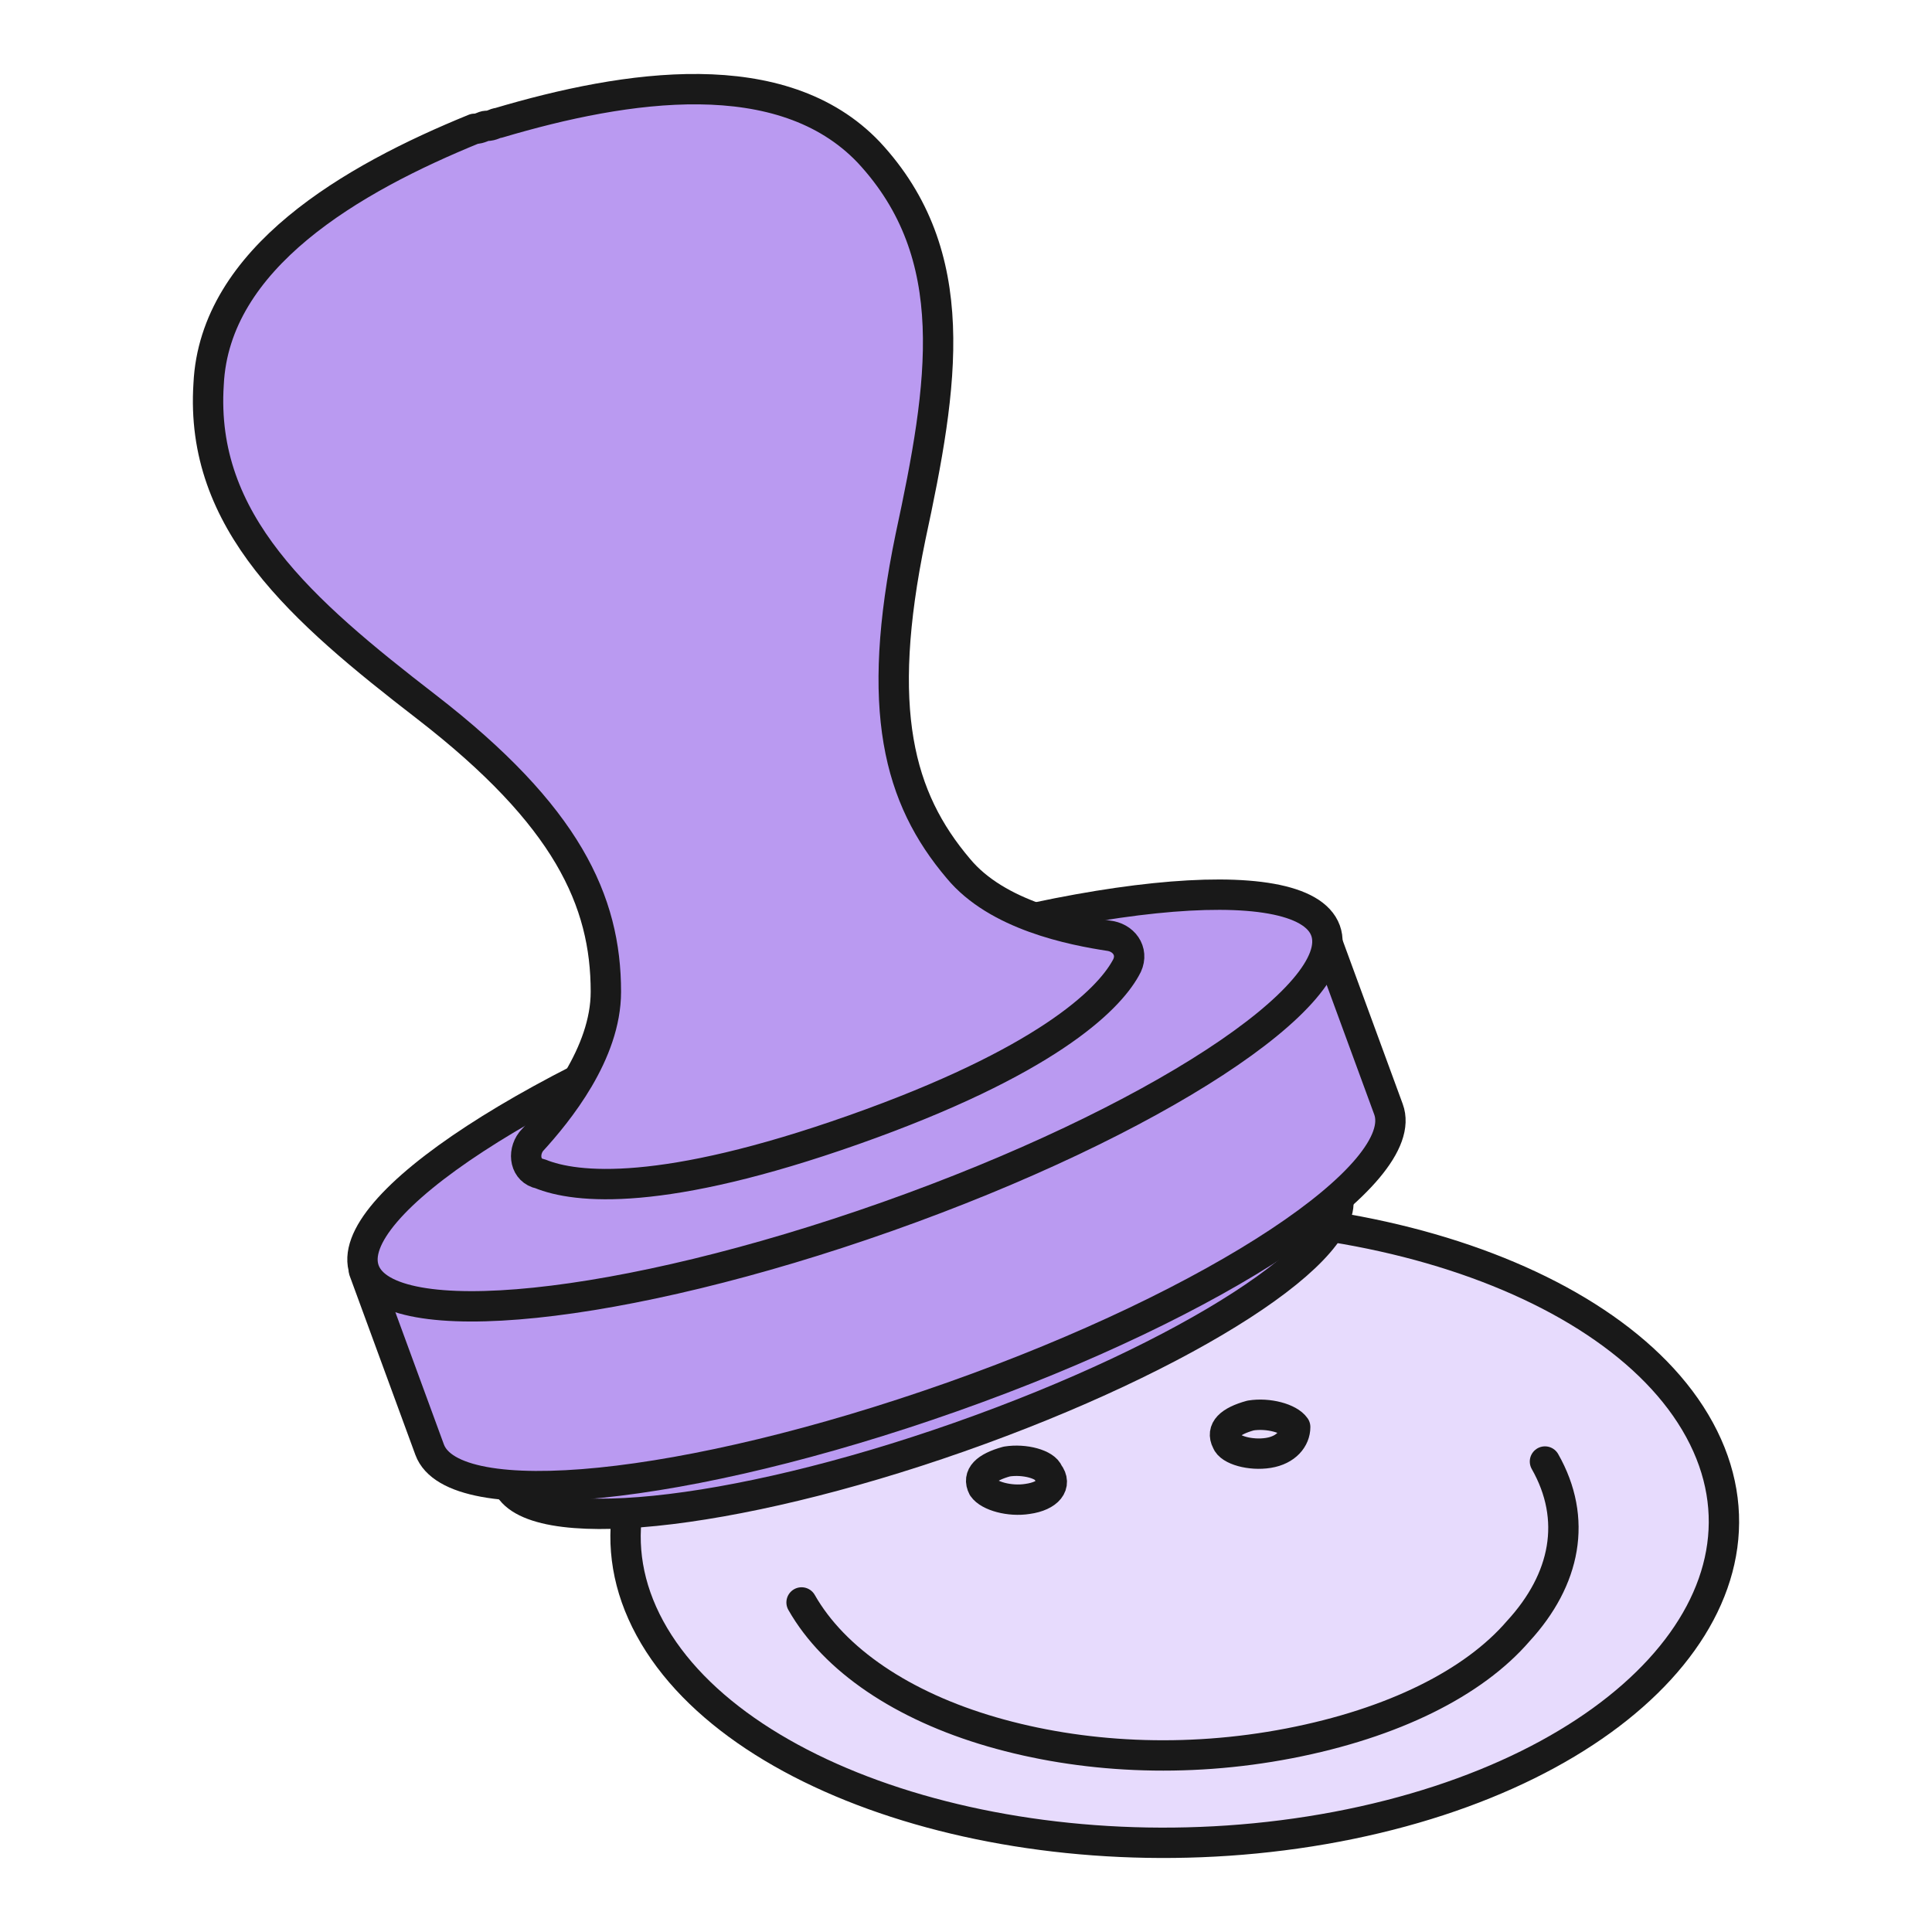
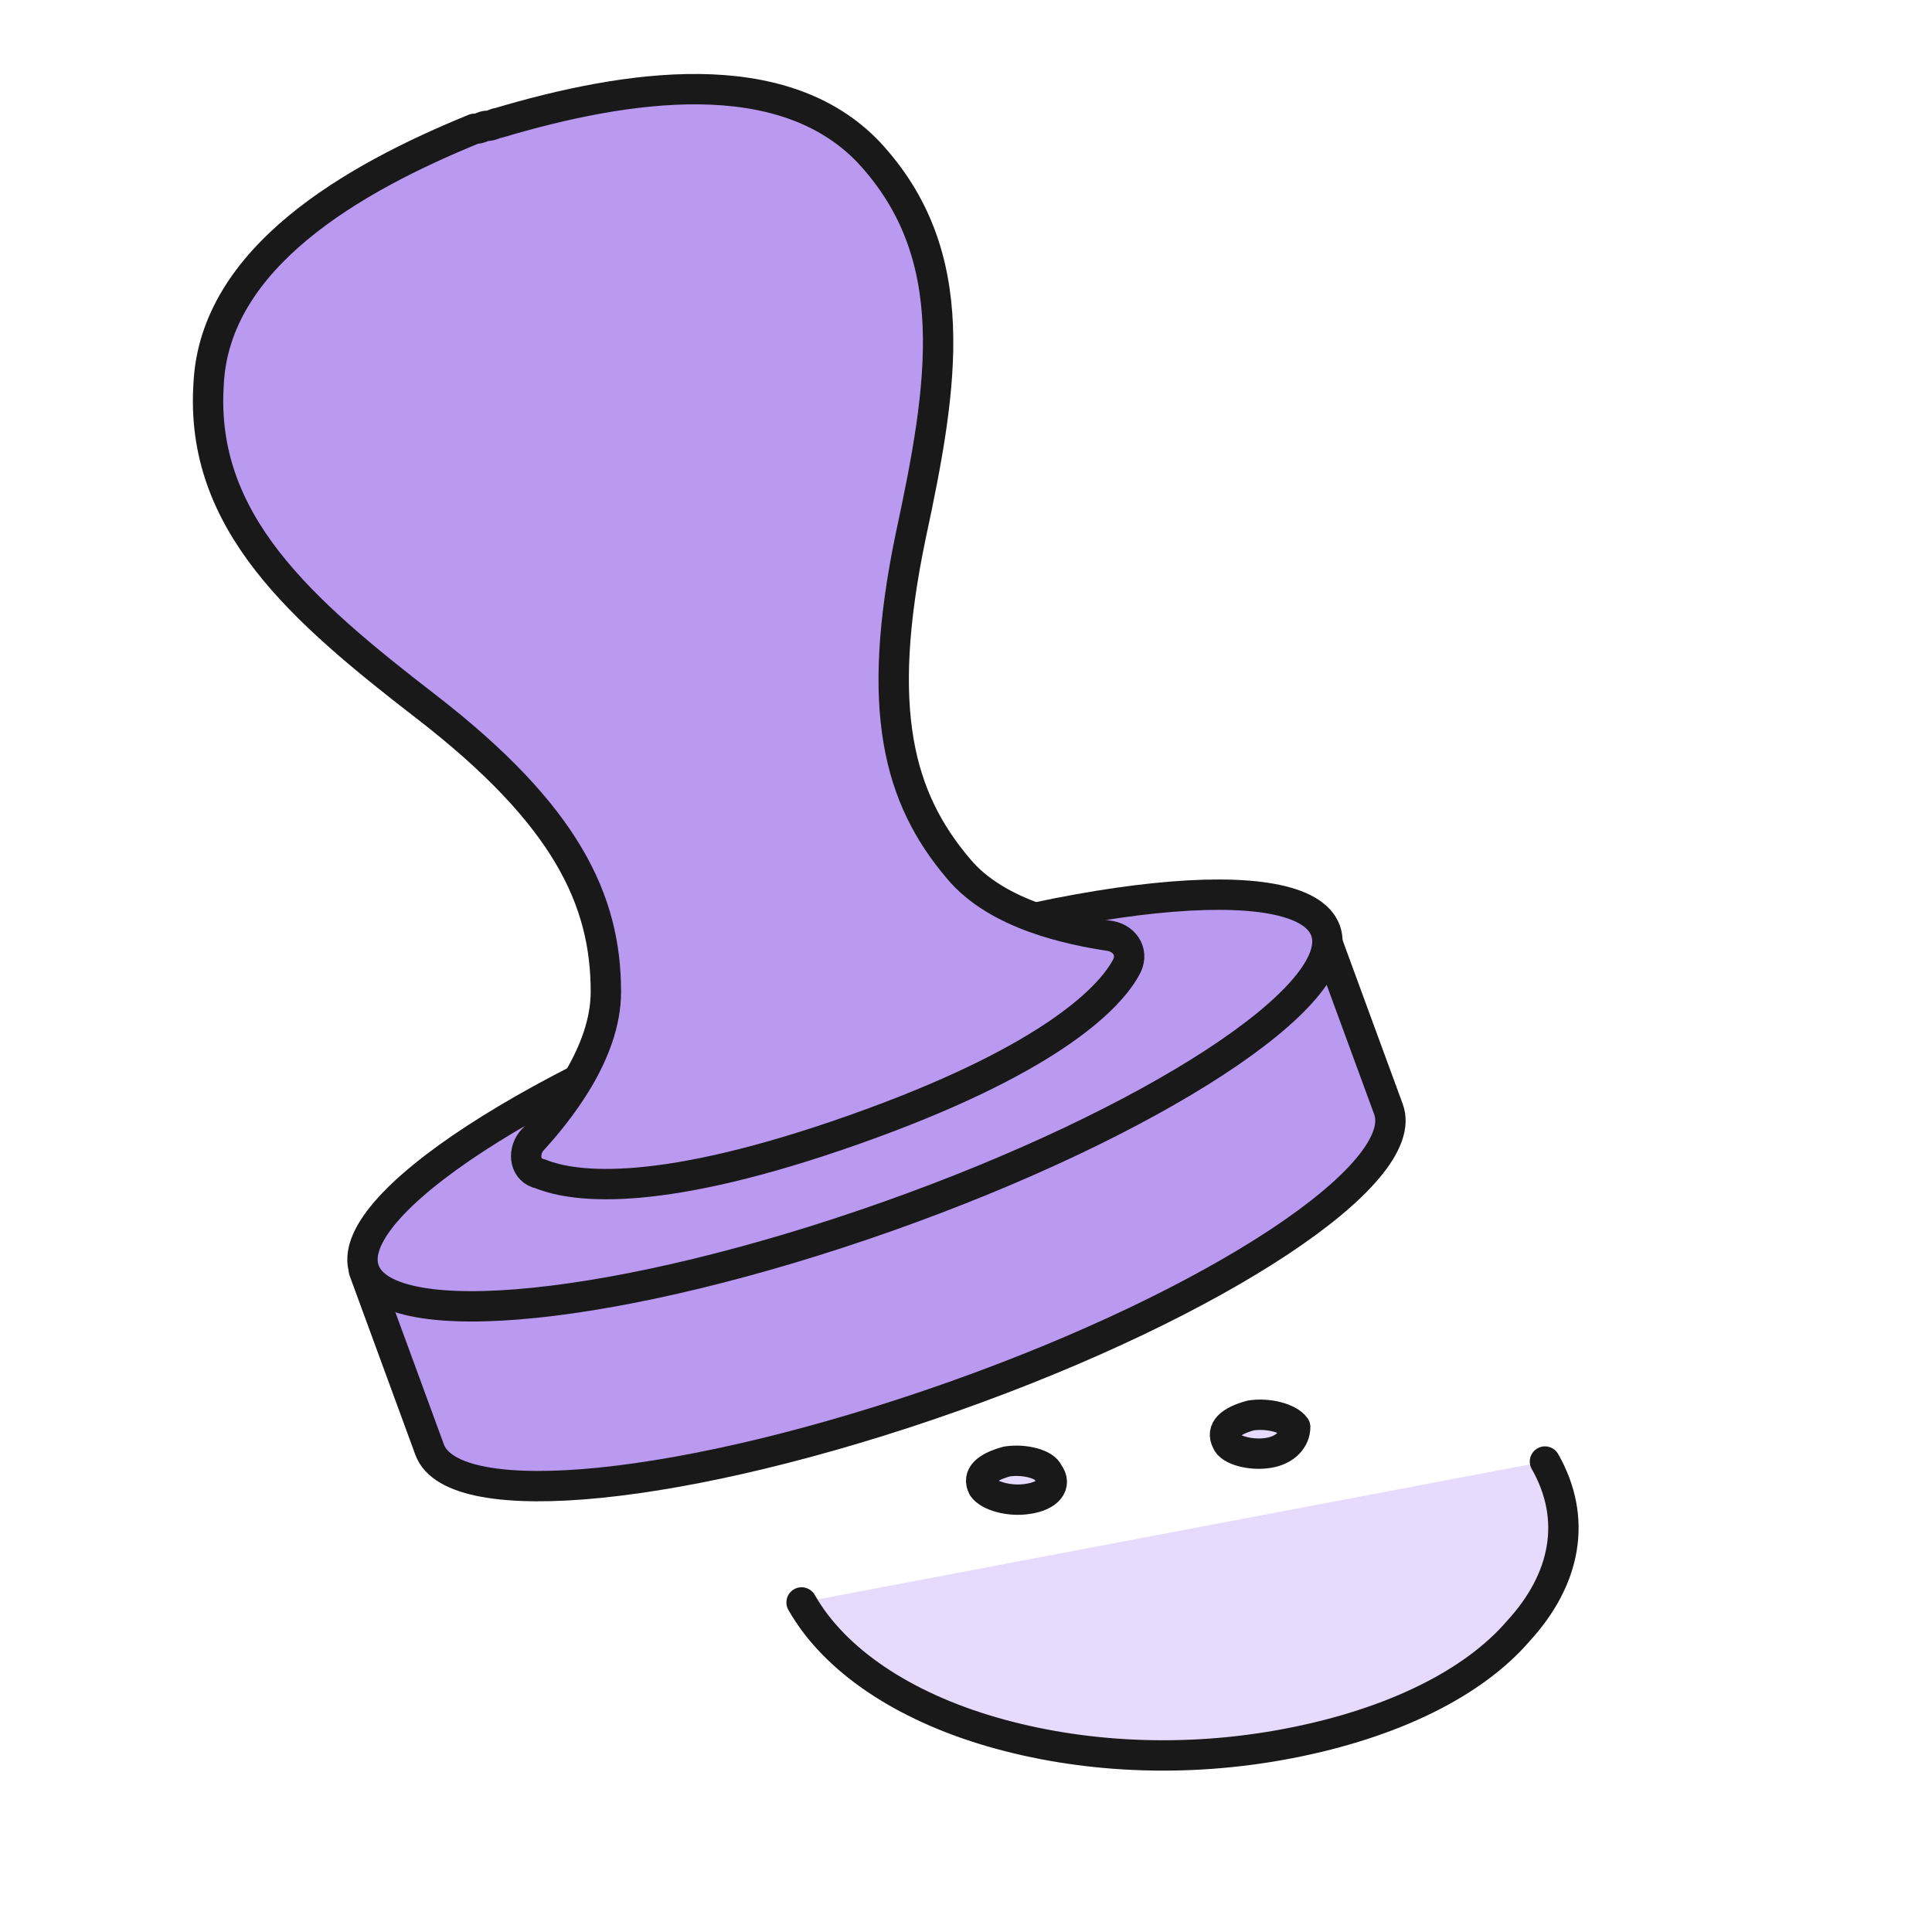
<svg xmlns="http://www.w3.org/2000/svg" width="140" height="140" viewBox="0 0 140 140" fill="none">
-   <path d="M73.383 89.237C52.482 93.196 40.631 106.116 47.095 117.993C53.559 129.871 75.969 136.331 96.87 132.372C117.771 128.412 129.622 115.493 123.157 103.615C116.693 91.737 94.284 85.277 73.383 89.237Z" fill="#E7DBFD" stroke="#191919" stroke-width="2.2" stroke-miterlimit="10" stroke-linecap="round" stroke-linejoin="round" />
  <path d="M74.461 108.617C73.168 108.825 71.66 108.408 71.229 107.783C70.798 106.95 71.444 106.324 72.953 105.908C74.245 105.699 75.754 106.116 75.969 106.741C76.616 107.575 75.969 108.408 74.461 108.617ZM91.914 105.282C90.621 105.491 89.113 105.074 88.898 104.449C88.467 103.615 89.113 102.99 90.621 102.573C91.914 102.365 93.423 102.782 93.854 103.407C93.854 104.241 93.207 105.074 91.914 105.282Z" fill="#E7DBFD" stroke="#191919" stroke-width="2.2" stroke-miterlimit="10" stroke-linecap="round" stroke-linejoin="round" />
  <path d="M58.085 116.119C60.455 120.286 65.411 123.62 71.875 125.496C78.34 127.371 85.881 127.788 93.423 126.329C100.964 124.871 106.782 121.953 110.014 118.202C113.462 114.452 114.324 110.076 111.954 105.908" fill="#E7DBFD" />
  <path d="M58.085 116.119C60.455 120.286 65.411 123.62 71.875 125.496C78.34 127.371 85.881 127.788 93.423 126.329C100.964 124.871 106.782 121.953 110.014 118.202C113.462 114.452 114.324 110.076 111.954 105.908" stroke="#191919" stroke-width="2.2" stroke-miterlimit="10" stroke-linecap="round" stroke-linejoin="round" />
-   <path d="M32.652 96.431L36.746 107.475C38.255 111.434 52.907 109.976 69.499 104.141C86.09 98.306 98.372 90.388 96.864 86.428L92.77 75.384L32.652 96.431Z" fill="#BA9AF1" stroke="#191919" stroke-width="2.2" stroke-miterlimit="10" stroke-linecap="round" stroke-linejoin="round" />
  <path d="M26.373 92.075L31.134 105.05C32.866 109.73 49.748 108.028 69.012 101.221C88.275 94.415 102.344 85.056 100.613 80.376L95.851 67.401L26.373 92.075Z" fill="#BA9AF1" stroke="#191919" stroke-width="2.2" stroke-miterlimit="10" stroke-linecap="round" stroke-linejoin="round" />
  <path d="M64.307 88.152C83.54 81.348 97.753 72.07 96.052 67.427C94.352 62.785 77.382 64.537 58.149 71.341C38.916 78.145 24.703 87.424 26.404 92.066C28.104 96.708 45.074 94.956 64.307 88.152Z" fill="#BA9AF1" stroke="#191919" stroke-width="2.2" stroke-miterlimit="10" stroke-linecap="round" stroke-linejoin="round" />
  <path d="M80.483 67.828C77.669 67.402 72.258 66.339 69.444 62.935C65.115 57.83 63.384 51.449 65.981 38.9C68.362 27.839 69.877 18.48 62.951 11.035C56.674 4.442 45.419 6.143 36.112 8.908C35.895 8.908 35.679 9.121 35.246 9.121C35.03 9.121 34.813 9.334 34.38 9.334C25.506 12.95 15.55 18.693 15.117 27.839C14.467 37.836 21.826 44.217 30.917 51.237C41.09 59.107 43.904 65.275 43.904 71.869C43.904 76.336 40.441 80.59 38.493 82.717C37.843 83.568 38.06 84.844 39.142 85.057C41.739 86.12 48.016 86.758 61.869 81.866C75.721 76.974 80.266 72.507 81.565 70.167C82.214 69.104 81.565 68.04 80.483 67.828Z" fill="#BA9AF1" stroke="#191919" stroke-width="2.2" stroke-miterlimit="10" stroke-linecap="round" stroke-linejoin="round" />
</svg>